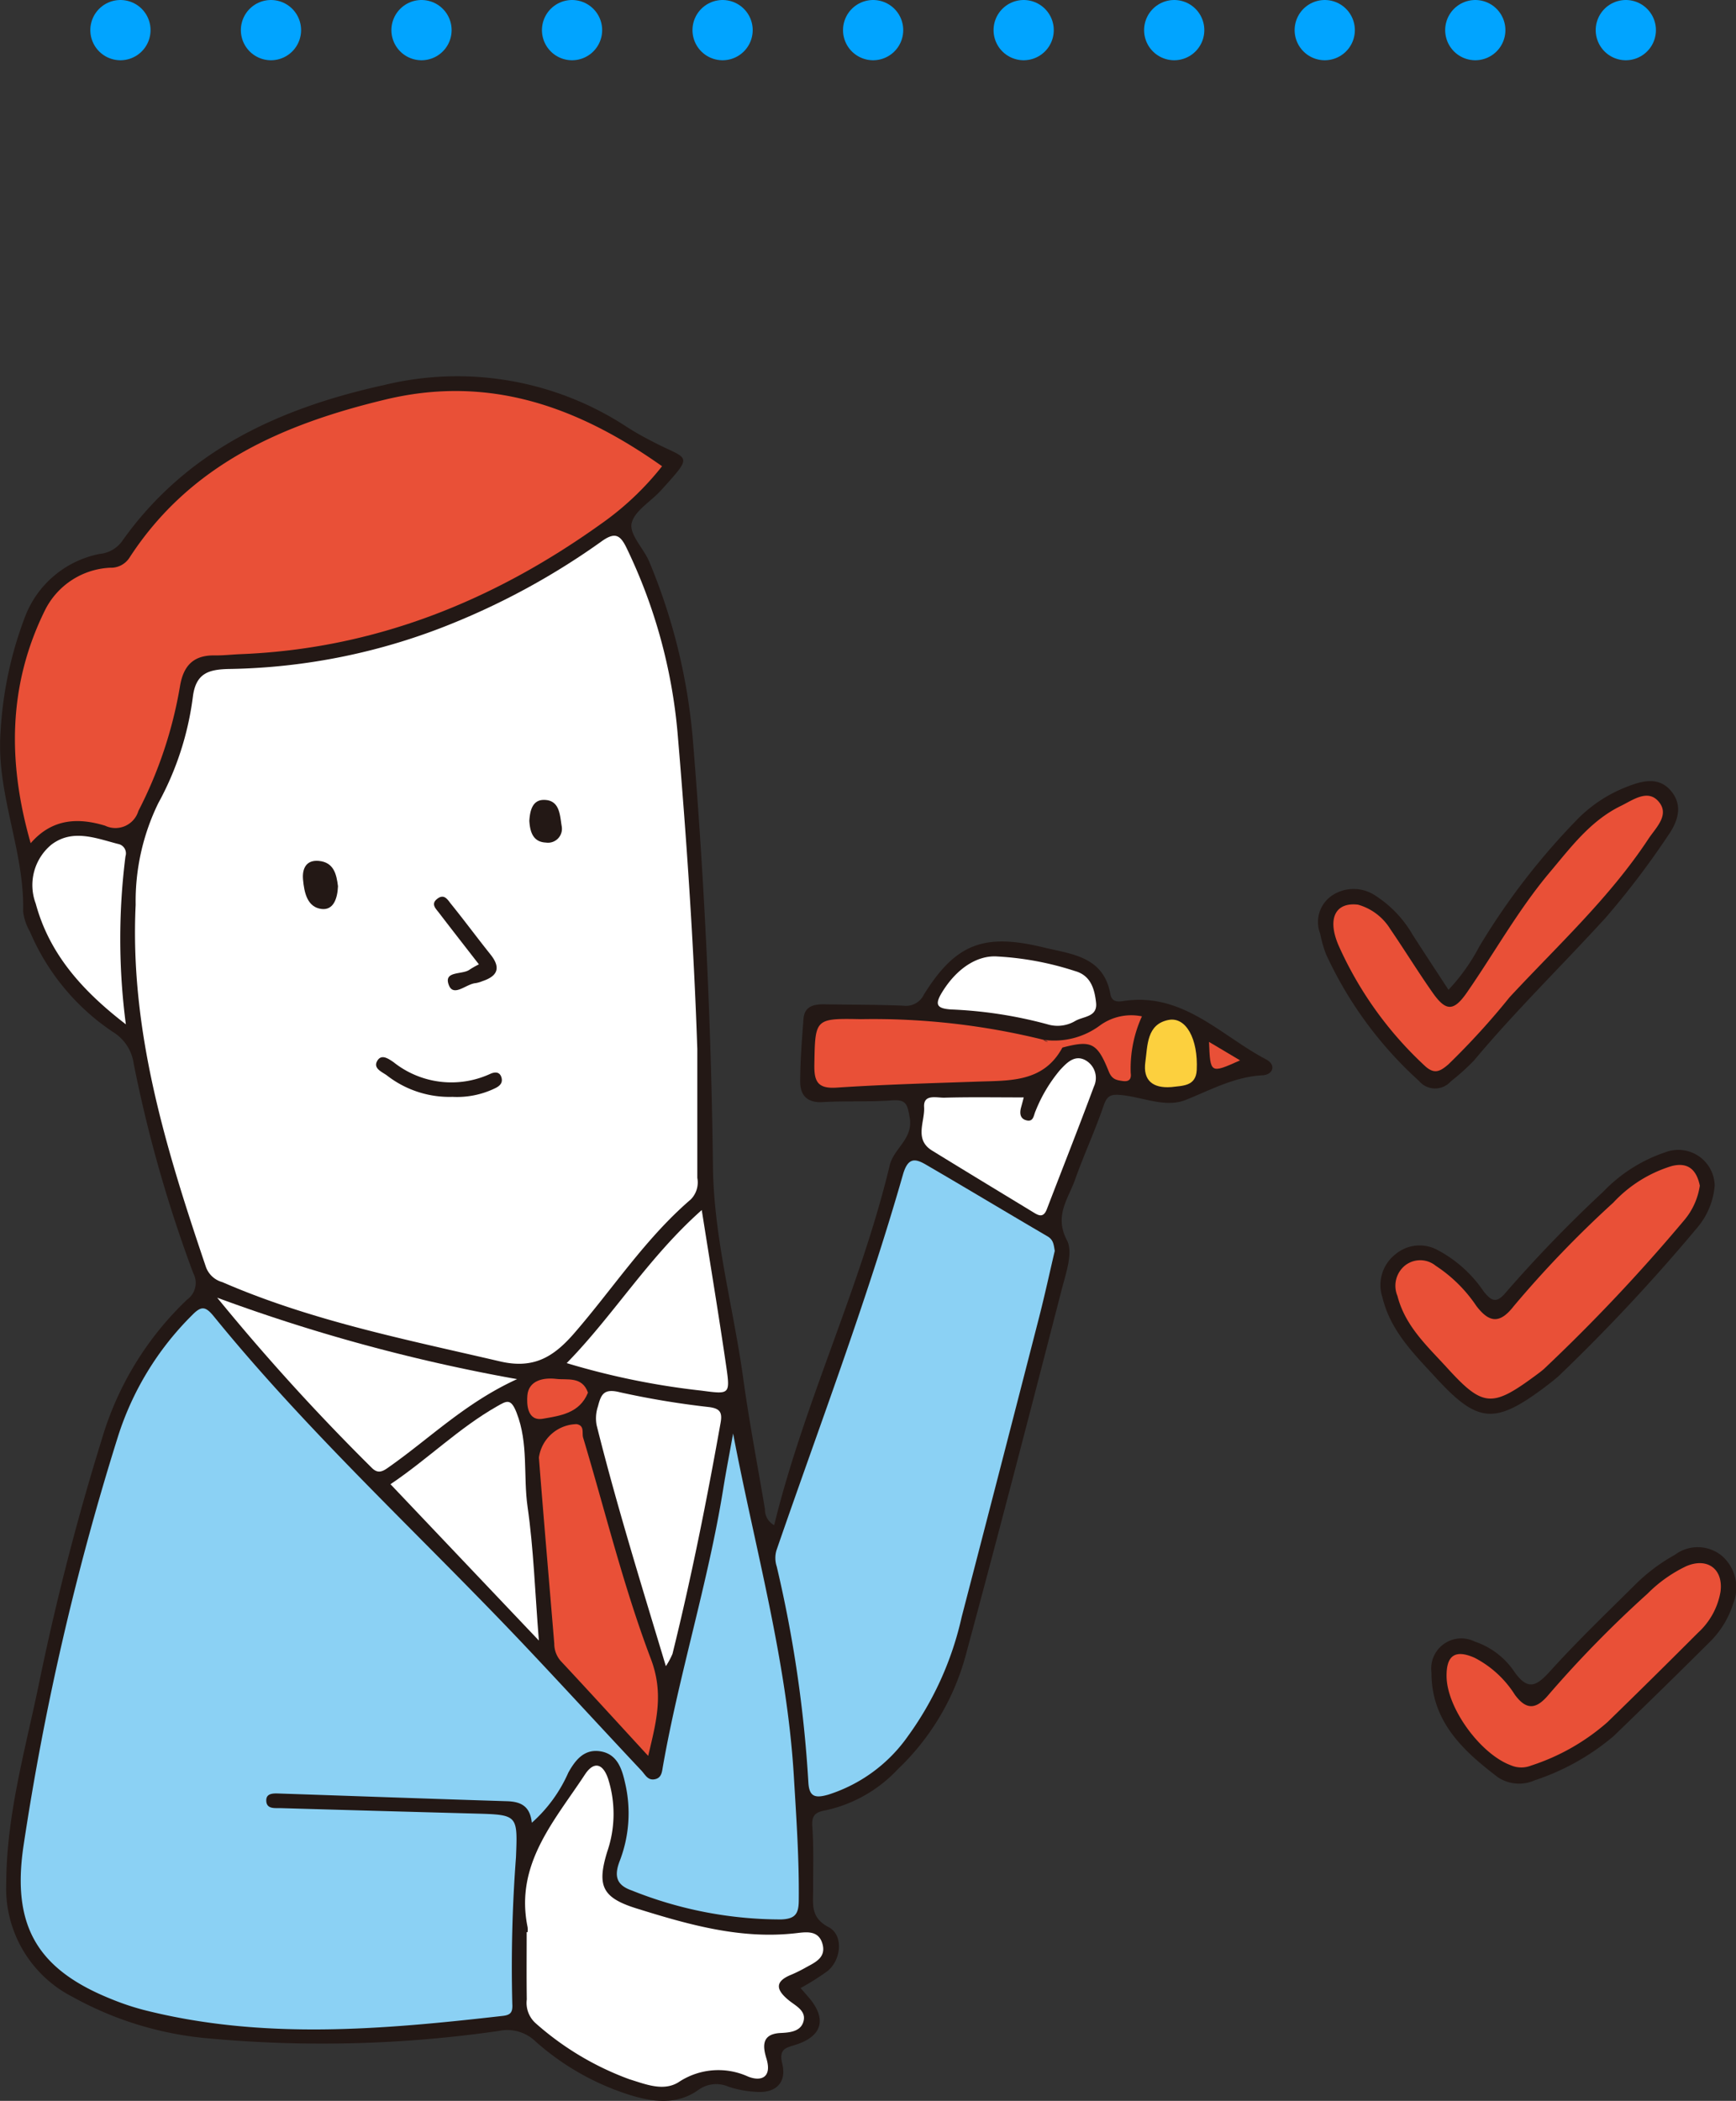
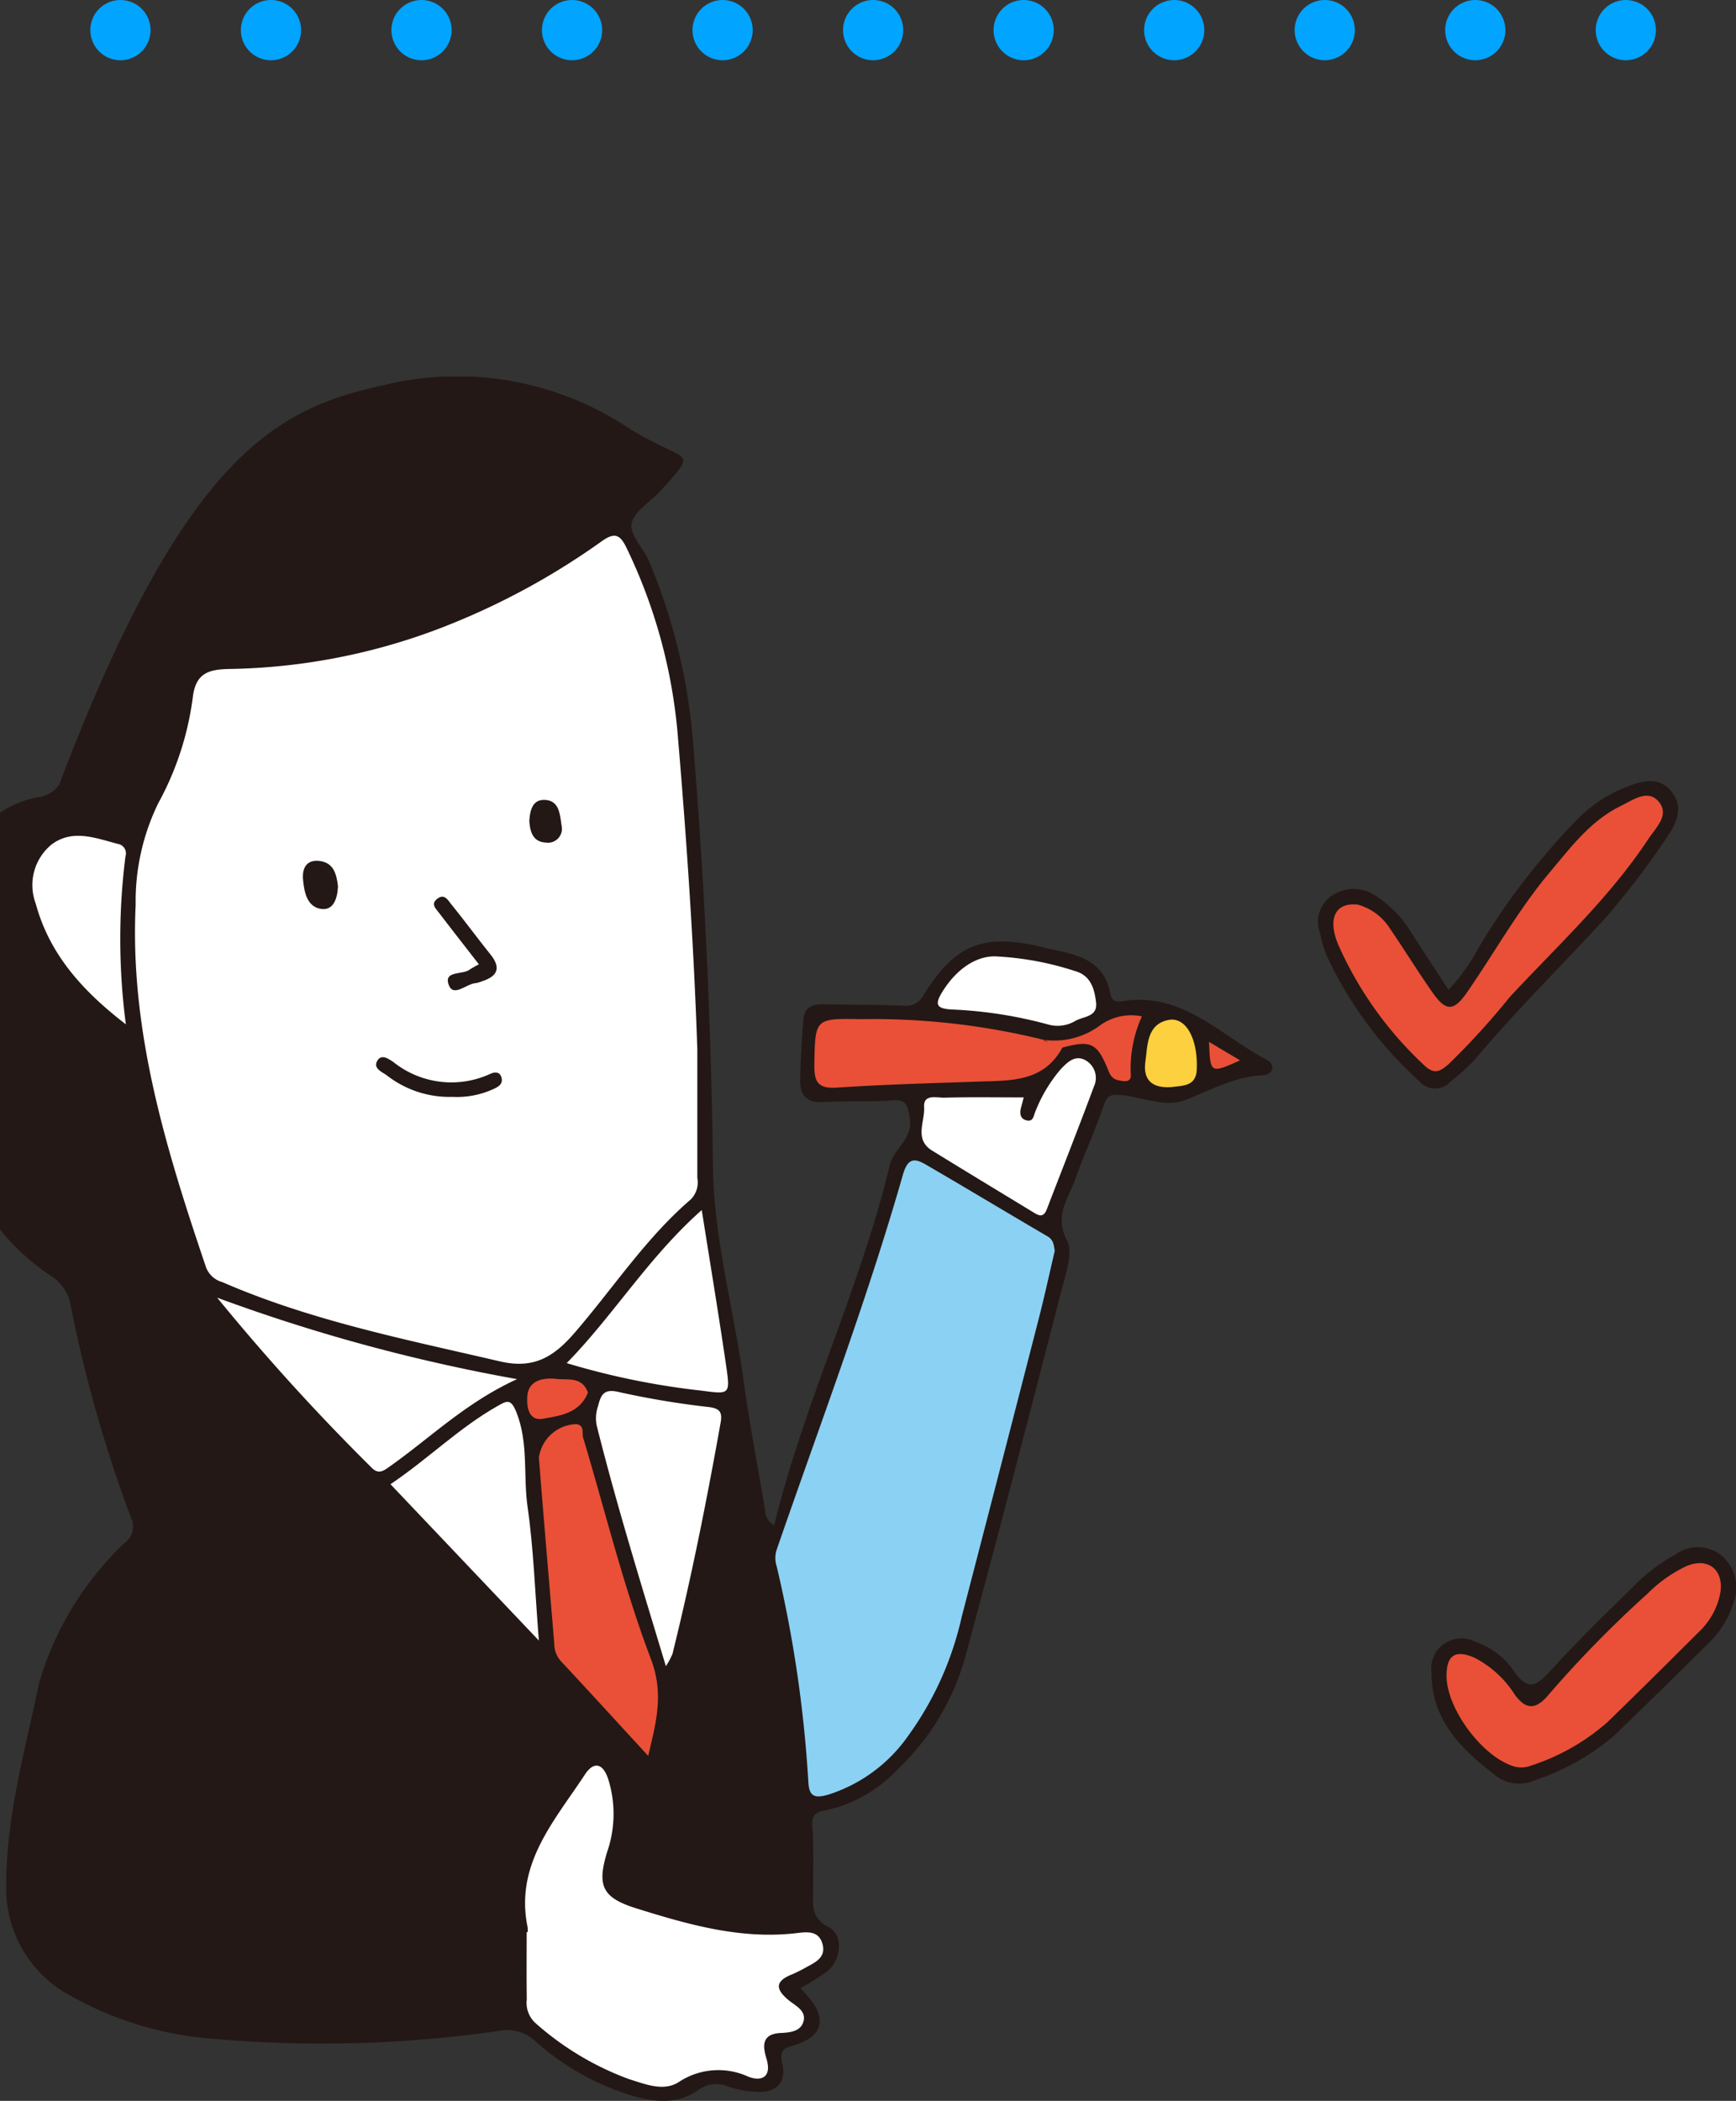
<svg xmlns="http://www.w3.org/2000/svg" width="115.319" height="139.481" viewBox="0 0 115.319 139.481">
  <rect x="0" y="0" width="115.319" height="139.481" fill="#333333" stroke="none" />
  <defs>
    <clipPath id="clip-path">
      <rect id="長方形_14125" data-name="長方形 14125" width="115.319" height="114.481" fill="none" />
    </clipPath>
  </defs>
  <g id="home_es-kesson03" transform="translate(0 2)">
    <path id="パス_735" data-name="パス 735" d="M365,1048.326H465" transform="translate(-357 -1048.326)" fill="none" stroke="#01a4ff" stroke-linecap="round" stroke-linejoin="round" stroke-width="4" stroke-dasharray="0 10" />
    <g id="グループ_15329" data-name="グループ 15329" transform="translate(0 23)" clip-path="url(#clip-path)">
-       <path id="パス_46357" data-name="パス 46357" d="M51.425,76.267c2-8.18,5.722-15.752,7.678-23.9.275-1.144,1.582-1.753,1.324-3.182-.147-.815-.2-1.2-1.151-1.13-1.535.114-3.084.026-4.622.116-1.059.062-1.508-.473-1.5-1.388.005-1.379.116-2.759.22-4.136.063-.837.678-.979,1.375-.968,1.754.027,3.51.018,5.262.091a1.324,1.324,0,0,0,1.37-.752c2.1-3.362,3.983-4.078,7.926-3.12,1.882.457,4,.59,4.454,3.107.114.631.661.48,1.025.433,3.864-.5,6.333,2.335,9.322,3.9.676.355.475,1.014-.249,1.054-1.866.1-3.428.97-5.1,1.637-1.334.531-2.826-.179-4.245-.323-.727-.074-.973.024-1.212.726-.564,1.652-1.307,3.243-1.889,4.89-.451,1.275-1.4,2.385-.537,4.026.424.806-.071,2.186-.346,3.256-2.079,8.059-4.169,16.116-6.34,24.15a16.329,16.329,0,0,1-4.56,7.719,9.246,9.246,0,0,1-4.768,2.714c-.707.121-.963.341-.9,1.116.1,1.373.048,2.757.054,4.137,0,.969-.194,1.873,1.029,2.508.985.511.856,2.139-.055,2.9a15.974,15.974,0,0,1-1.811,1.142c.176.2.36.412.543.624,1.2,1.4.921,2.549-.813,3.124-.669.222-1.2.25-.944,1.288.295,1.2-.388,1.943-1.692,1.86a7.11,7.11,0,0,1-1.865-.339,2.025,2.025,0,0,0-2.053.234c-1.434,1-3.034.779-4.6.282a17.157,17.157,0,0,1-6.177-3.525,2.7,2.7,0,0,0-2.441-.7,82.283,82.283,0,0,1-19.231.5,22.6,22.6,0,0,1-9.072-2.754,8.09,8.09,0,0,1-4.419-7.563c.016-4.547,1.279-8.9,2.189-13.318q1.689-8.19,4.164-16.164a20.929,20.929,0,0,1,5.668-9.261,1.362,1.362,0,0,0,.4-1.753,89.721,89.721,0,0,1-3.954-13.9,2.933,2.933,0,0,0-1.38-2.11,15.125,15.125,0,0,1-5.512-6.657,3.492,3.492,0,0,1-.453-1.348c.1-4.044-1.8-7.819-1.5-11.907a25.3,25.3,0,0,1,1.6-7.587,6.675,6.675,0,0,1,4.989-4.24,2.087,2.087,0,0,0,1.451-.8C12.344,4.929,18.524,2.1,25.528.561A20.536,20.536,0,0,1,41.685,3.375c.579.372,1.19.7,1.8,1.013,2.259,1.166,2.634.727.419,3.173-.673.743-1.784,1.373-1.95,2.2-.146.732.8,1.648,1.171,2.523a39.062,39.062,0,0,1,2.914,12q1.149,14.06,1.321,28.16c.052,4.746,1.371,9.4,2.016,14.11.4,2.89.954,5.759,1.437,8.638a1.175,1.175,0,0,0,.61,1.067" transform="translate(0 0)" fill="#231815" />
+       <path id="パス_46357" data-name="パス 46357" d="M51.425,76.267c2-8.18,5.722-15.752,7.678-23.9.275-1.144,1.582-1.753,1.324-3.182-.147-.815-.2-1.2-1.151-1.13-1.535.114-3.084.026-4.622.116-1.059.062-1.508-.473-1.5-1.388.005-1.379.116-2.759.22-4.136.063-.837.678-.979,1.375-.968,1.754.027,3.51.018,5.262.091a1.324,1.324,0,0,0,1.37-.752c2.1-3.362,3.983-4.078,7.926-3.12,1.882.457,4,.59,4.454,3.107.114.631.661.48,1.025.433,3.864-.5,6.333,2.335,9.322,3.9.676.355.475,1.014-.249,1.054-1.866.1-3.428.97-5.1,1.637-1.334.531-2.826-.179-4.245-.323-.727-.074-.973.024-1.212.726-.564,1.652-1.307,3.243-1.889,4.89-.451,1.275-1.4,2.385-.537,4.026.424.806-.071,2.186-.346,3.256-2.079,8.059-4.169,16.116-6.34,24.15a16.329,16.329,0,0,1-4.56,7.719,9.246,9.246,0,0,1-4.768,2.714c-.707.121-.963.341-.9,1.116.1,1.373.048,2.757.054,4.137,0,.969-.194,1.873,1.029,2.508.985.511.856,2.139-.055,2.9a15.974,15.974,0,0,1-1.811,1.142c.176.2.36.412.543.624,1.2,1.4.921,2.549-.813,3.124-.669.222-1.2.25-.944,1.288.295,1.2-.388,1.943-1.692,1.86a7.11,7.11,0,0,1-1.865-.339,2.025,2.025,0,0,0-2.053.234c-1.434,1-3.034.779-4.6.282a17.157,17.157,0,0,1-6.177-3.525,2.7,2.7,0,0,0-2.441-.7,82.283,82.283,0,0,1-19.231.5,22.6,22.6,0,0,1-9.072-2.754,8.09,8.09,0,0,1-4.419-7.563c.016-4.547,1.279-8.9,2.189-13.318a20.929,20.929,0,0,1,5.668-9.261,1.362,1.362,0,0,0,.4-1.753,89.721,89.721,0,0,1-3.954-13.9,2.933,2.933,0,0,0-1.38-2.11,15.125,15.125,0,0,1-5.512-6.657,3.492,3.492,0,0,1-.453-1.348c.1-4.044-1.8-7.819-1.5-11.907a25.3,25.3,0,0,1,1.6-7.587,6.675,6.675,0,0,1,4.989-4.24,2.087,2.087,0,0,0,1.451-.8C12.344,4.929,18.524,2.1,25.528.561A20.536,20.536,0,0,1,41.685,3.375c.579.372,1.19.7,1.8,1.013,2.259,1.166,2.634.727.419,3.173-.673.743-1.784,1.373-1.95,2.2-.146.732.8,1.648,1.171,2.523a39.062,39.062,0,0,1,2.914,12q1.149,14.06,1.321,28.16c.052,4.746,1.371,9.4,2.016,14.11.4,2.89.954,5.759,1.437,8.638a1.175,1.175,0,0,0,.61,1.067" transform="translate(0 0)" fill="#231815" />
      <path id="パス_46358" data-name="パス 46358" d="M344.845,116.957a12.921,12.921,0,0,0,2.046-2.875,45.946,45.946,0,0,1,6.614-8.545,9.342,9.342,0,0,1,3.188-2.057c1.02-.4,2.113-.7,2.937.283s.424,2.064-.2,2.951a55.08,55.08,0,0,1-4.137,5.447c-2.9,3.178-5.988,6.181-8.752,9.487A14.869,14.869,0,0,1,345,123.035a1.394,1.394,0,0,1-2.116-.024,25.948,25.948,0,0,1-6.175-8.411,8.066,8.066,0,0,1-.391-1.37,2.125,2.125,0,0,1,.8-2.538,2.583,2.583,0,0,1,2.859.009,7.592,7.592,0,0,1,2.5,2.632c.776,1.2,1.563,2.4,2.365,3.626" transform="translate(-248.622 -76.244)" fill="#231815" />
-       <path id="パス_46359" data-name="パス 46359" d="M374.237,199.543a4.933,4.933,0,0,1-1.2,2.822,121.832,121.832,0,0,1-9.121,9.76c-.314.284-.653.542-.993.8-3.307,2.47-4.43,2.365-7.2-.646-1.47-1.6-3.02-3.11-3.558-5.355a2.586,2.586,0,0,1,.862-2.84,2.492,2.492,0,0,1,2.829-.275,8.47,8.47,0,0,1,3.041,2.741c.58.727.9.755,1.516.011a87.66,87.66,0,0,1,6.417-6.63,10.223,10.223,0,0,1,4.117-2.621,2.42,2.42,0,0,1,3.294,2.238" transform="translate(-260.337 -145.804)" fill="#231815" />
      <path id="パス_46360" data-name="パス 46360" d="M365.006,306.652a2,2,0,0,1,2.873-2.055,5.149,5.149,0,0,1,2.625,1.994c.937,1.342,1.516.931,2.421-.068,1.78-1.966,3.7-3.806,5.586-5.676a11.9,11.9,0,0,1,2.662-2.007,2.531,2.531,0,0,1,3.108.052,2.8,2.8,0,0,1,.763,3.2,6.128,6.128,0,0,1-1.571,2.552q-3.161,3.146-6.376,6.239a15.763,15.763,0,0,1-5.237,2.928,2.541,2.541,0,0,1-2.436-.2c-2.3-1.748-4.428-3.7-4.418-6.957" transform="translate(-269.916 -220.611)" fill="#231815" />
      <path id="パス_46361" data-name="パス 46361" d="M71.777,74.6q0,4.3,0,8.607a1.6,1.6,0,0,1-.44,1.436c-3.007,2.581-5.163,5.913-7.736,8.878-1.365,1.573-2.691,2.391-4.923,1.872C52.438,93.94,46.146,92.7,40.225,90.128a1.608,1.608,0,0,1-1.088-1c-2.643-7.809-5.071-15.66-4.669-24.052a14.842,14.842,0,0,1,1.5-6.743,19.908,19.908,0,0,0,2.3-7.069c.2-1.583,1.072-1.806,2.355-1.843a41.009,41.009,0,0,0,15.028-3.085,48.082,48.082,0,0,0,9.722-5.357c.937-.687,1.289-.471,1.727.452a35.274,35.274,0,0,1,3.362,12.194c.594,6.981,1.076,13.969,1.313,20.974" transform="translate(-25.456 -30.005)" fill="#fff" />
-       <path id="パス_46362" data-name="パス 46362" d="M52.608,245.792c1.448,7.609,3.572,15.035,4.035,22.758.165,2.758.357,5.509.326,8.275-.01.881-.261,1.187-1.158,1.227a26.584,26.584,0,0,1-9.935-1.923c-1.035-.358-1.186-.972-.792-1.98a8.8,8.8,0,0,0,.344-5.175c-.211-.949-.531-1.925-1.672-2.088-1.057-.151-1.637.6-2.094,1.419a9.619,9.619,0,0,1-2.426,3.329c-.116-1.13-.758-1.4-1.638-1.43-5.046-.158-10.091-.341-15.136-.511-.369-.013-.866-.036-.865.452,0,.605.573.506.975.518q6.456.188,12.912.361c2.825.079,2.814.082,2.7,2.906a96.5,96.5,0,0,0-.244,9.719c.034.561-.1.746-.629.807-7.985.909-15.966,1.619-23.9-.406a17.032,17.032,0,0,1-2.107-.71C6.4,281.375,4.7,278.5,5.459,273.247A179.583,179.583,0,0,1,11.743,246a19.774,19.774,0,0,1,4.935-8.076c.589-.6.873-.6,1.428.082,6.35,7.811,13.786,14.6,20.687,21.895,2.594,2.742,5.143,5.525,7.728,8.274.249.265.411.653.869.574.478-.083.492-.507.554-.858,1.088-6.167,2.989-12.156,3.994-18.342.2-1.256.446-2.506.67-3.759" transform="translate(-3.909 -175.617)" fill="#8bd1f4" />
-       <path id="パス_46363" data-name="パス 46363" d="M4.856,33.71C3.313,28.328,3.357,23.2,5.8,18.253a5.1,5.1,0,0,1,4.336-2.833,1.462,1.462,0,0,0,1.293-.683C15.439,8.57,21.567,5.9,28.414,4.255c6.925-1.668,12.831.5,18.384,4.426a19.3,19.3,0,0,1-4.1,3.86c-7.149,5.106-15.009,8.264-23.878,8.616-.584.023-1.167.092-1.75.084-1.421-.019-2.077.7-2.3,2.072a28.249,28.249,0,0,1-2.757,8.252,1.593,1.593,0,0,1-2.217.98c-1.726-.521-3.484-.515-4.94,1.165" transform="translate(-2.818 -2.727)" fill="#e95037" />
      <path id="パス_46364" data-name="パス 46364" d="M216.26,205.77c-.351,1.493-.675,2.993-1.057,4.478q-2.548,9.921-5.128,19.835a21.369,21.369,0,0,1-3.567,7.909,10.258,10.258,0,0,1-5.289,3.885c-.87.248-1.283.165-1.33-.848a83.487,83.487,0,0,0-2.1-14.3,1.8,1.8,0,0,1-.017-1.072c2.862-8.293,5.986-16.5,8.4-24.939.324-1.132.787-1.1,1.527-.668,2.7,1.569,5.375,3.183,8.072,4.758.411.24.415.565.487.964" transform="translate(-146.193 -147.728)" fill="#8bd1f4" />
      <path id="パス_46365" data-name="パス 46365" d="M134.047,365.06a1.6,1.6,0,0,0,0-.318c-.865-4.175,1.772-7.049,3.8-10.134.588-.9,1.193-.767,1.544.266a7.7,7.7,0,0,1-.056,4.847c-.7,2.28-.33,3.06,1.961,3.773,3.451,1.074,6.925,2.069,10.619,1.634.665-.078,1.464-.193,1.718.716.247.882-.441,1.207-1.056,1.538a9.774,9.774,0,0,1-1,.5c-1.158.463-1.018,1.024-.179,1.708.471.384,1.22.712.95,1.475-.217.614-.937.667-1.5.694-1.271.062-1.183.891-.94,1.686.393,1.283-.365,1.549-1.217,1.207a4.76,4.76,0,0,0-4.628.381c-1.016.622-2.192.123-3.249-.2a19.421,19.421,0,0,1-6.245-3.732,1.811,1.811,0,0,1-.578-1.571c-.021-1.488-.007-2.976-.007-4.464Z" transform="translate(-98.998 -261.784)" fill="#fff" />
      <path id="パス_46366" data-name="パス 46366" d="M144.658,288.953c-2.008-2.183-3.895-4.253-5.808-6.3a1.736,1.736,0,0,1-.427-1.15c-.34-4.118-.7-8.234-1.021-12.353a2.58,2.58,0,0,1,2.507-2.219c.548.1.338.584.431.894,1.473,4.908,2.686,9.913,4.5,14.692.883,2.331.35,4.193-.177,6.434" transform="translate(-101.604 -197.379)" fill="#e95037" />
      <path id="パス_46367" data-name="パス 46367" d="M156.6,276.8c-1.653-5.484-3.275-10.7-4.6-16a2.478,2.478,0,0,1,.089-1.248c.205-.789.384-1.207,1.455-.936a56.551,56.551,0,0,0,5.944.986c.666.094.876.314.752,1.016-.918,5.154-1.942,10.285-3.2,15.368a5.041,5.041,0,0,1-.438.813" transform="translate(-112.368 -191.181)" fill="#fff" />
      <path id="パス_46368" data-name="パス 46368" d="M75.3,240.158c-3.476,1.585-5.871,4.006-8.635,5.923-.35.243-.636.324-.98,0A144.329,144.329,0,0,1,55.38,234.75,116.628,116.628,0,0,0,75.3,240.158" transform="translate(-40.953 -173.594)" fill="#fff" />
      <path id="パス_46369" data-name="パス 46369" d="M109.425,277.145l-9.857-10.38c2.471-1.659,4.537-3.726,7.074-5.169.647-.368.919-.556,1.3.414.805,2.051.436,4.184.733,6.263.4,2.773.488,5.591.75,8.872" transform="translate(-73.629 -193.225)" fill="#fff" />
      <path id="パス_46370" data-name="パス 46370" d="M153.472,212.417c.576,3.651,1.134,7,1.623,10.354.277,1.9.23,1.883-1.618,1.638a49.884,49.884,0,0,1-8.976-1.83c3.131-3.2,5.414-7.009,8.971-10.163" transform="translate(-106.856 -157.079)" fill="#fff" />
      <path id="パス_46371" data-name="パス 46371" d="M241.786,176.331c-.045.169-.107.414-.176.659-.115.409-.06.785.4.872.433.081.434-.351.561-.628a9.956,9.956,0,0,1,1.62-2.716c.432-.464.942-1.015,1.631-.689a1.345,1.345,0,0,1,.623,1.787c-1.012,2.725-2.084,5.427-3.126,8.141-.246.641-.611.376-.975.154-2.217-1.348-4.438-2.69-6.647-4.051-1.209-.746-.467-1.927-.529-2.89-.057-.889.844-.607,1.349-.621,1.69-.048,3.383-.018,5.266-.018" transform="translate(-173.781 -128.471)" fill="#fff" />
      <path id="パス_46372" data-name="パス 46372" d="M14.567,129.561c-2.906-2.233-5.089-4.68-5.992-8.021a3.482,3.482,0,0,1,1.048-3.917c1.4-1.056,2.937-.426,4.413-.043a.636.636,0,0,1,.5.827,43.588,43.588,0,0,0,.027,11.155" transform="translate(-6.202 -86.55)" fill="#fff" />
      <path id="パス_46373" data-name="パス 46373" d="M243.109,147.776a20.118,20.118,0,0,1,5.138.966c1.05.29,1.3,1.192,1.4,2.093.109.972-.837.9-1.388,1.224a2.3,2.3,0,0,1-1.847.217,28.9,28.9,0,0,0-6.409-.984c-.911-.067-1.1-.3-.59-1.133,1.009-1.65,2.4-2.484,3.693-2.383" transform="translate(-176.838 -109.272)" fill="#fff" />
      <path id="パス_46374" data-name="パス 46374" d="M293.683,168.362c-1.222.089-1.878-.45-1.709-1.665.153-1.1.085-2.5,1.527-2.79,1.17-.239,1.987,1.259,1.887,3.32-.054,1.106-.966,1.037-1.7,1.136" transform="translate(-215.891 -121.188)" fill="#fcd03e" />
      <path id="パス_46375" data-name="パス 46375" d="M229.423,162.914a3.529,3.529,0,0,0-2.787.6,5.089,5.089,0,0,1-3.755.956l.3.124a.391.391,0,0,1-.3-.124A47.059,47.059,0,0,0,210.76,163.1c-3.078-.059-3.045-.041-3.1,3.013-.018,1.1.2,1.617,1.475,1.532,3.123-.207,6.255-.291,9.385-.4,2.154-.073,4.369.048,5.616-2.259,1.907-.5,2.31-.341,3.08,1.585.212.53.509.575.927.635s.588-.121.532-.528a8.341,8.341,0,0,1,.744-3.764" transform="translate(-153.564 -120.435)" fill="#e95037" />
      <path id="パス_46376" data-name="パス 46376" d="M138.457,256.3c-.558,1.38-1.866,1.532-2.992,1.73-1.067.187-1.078-1.02-1.033-1.545.086-1.01,1.08-1.2,1.917-1.1.732.088,1.726-.187,2.109.914" transform="translate(-99.4 -188.837)" fill="#e95037" />
      <path id="パス_46377" data-name="パス 46377" d="M310.348,170.8c-1.979.885-1.979.885-2.062-1.226l2.062,1.226" transform="translate(-227.973 -125.4)" fill="#e95037" />
      <path id="パス_46378" data-name="パス 46378" d="M341.627,114.06a3.7,3.7,0,0,1,2.133,1.617c.958,1.4,1.844,2.844,2.818,4.229.871,1.237,1.39,1.255,2.271-.015,1.841-2.654,3.411-5.494,5.5-7.976,1.4-1.661,2.706-3.431,4.728-4.415.786-.383,1.756-1.116,2.477-.323.815.9-.15,1.758-.648,2.514-2.589,3.925-6.048,7.093-9.22,10.51a49.386,49.386,0,0,1-4.072,4.464c-.539.455-.928.695-1.584.07a24.455,24.455,0,0,1-5.7-7.959c-.776-1.787-.226-2.907,1.3-2.717" transform="translate(-251.406 -78.994)" fill="#e95037" />
-       <path id="パス_46379" data-name="パス 46379" d="M376.1,202.293a4.578,4.578,0,0,1-1.071,2.342,116.883,116.883,0,0,1-9.288,9.84c-.2.175-.416.33-.63.487-2.825,2.08-3.441,2.021-5.791-.557-1.316-1.445-2.789-2.762-3.307-4.785a1.734,1.734,0,0,1,.482-2,1.629,1.629,0,0,1,2.061,0,9.527,9.527,0,0,1,2.7,2.669c.864,1.134,1.567,1.185,2.472.026a71.782,71.782,0,0,1,6.624-6.886,8.786,8.786,0,0,1,3.866-2.425c1.149-.3,1.674.306,1.88,1.287" transform="translate(-263.184 -148.583)" fill="#e95037" />
      <path id="パス_46380" data-name="パス 46380" d="M368.854,309.93c-.021-1.41.573-1.816,1.862-1.247a6.9,6.9,0,0,1,2.667,2.443c.8,1.1,1.465.944,2.251.007a74.925,74.925,0,0,1,6.562-6.7,9.193,9.193,0,0,1,2.578-1.83c1.4-.6,2.473.181,2.277,1.694a4.773,4.773,0,0,1-1.507,2.734q-2.978,2.984-6,5.923a14.373,14.373,0,0,1-5.068,2.883,1.761,1.761,0,0,1-1.358-.019c-2-.738-4.232-3.768-4.264-5.886" transform="translate(-272.761 -223.619)" fill="#e95037" />
      <path id="パス_46381" data-name="パス 46381" d="M113.65,137.065c-.914-1.177-1.793-2.3-2.657-3.429-.211-.277-.562-.584-.1-.933s.69.087.893.338c.9,1.112,1.748,2.262,2.641,3.378.7.881.458,1.428-.544,1.759a2,2,0,0,1-.456.133c-.618.047-1.462.954-1.778.123-.367-.966.908-.661,1.387-1.023a5.971,5.971,0,0,1,.61-.346" transform="translate(-81.836 -98.038)" fill="#231815" />
      <path id="パス_46382" data-name="パス 46382" d="M100.961,176.1a6.766,6.766,0,0,1-4.37-1.442c-.332-.23-.894-.456-.624-.938s.72-.175,1.082.071a6.169,6.169,0,0,0,6.418.787c.293-.135.646-.178.761.25.1.372-.151.573-.458.715a5.8,5.8,0,0,1-2.808.556" transform="translate(-70.913 -128.276)" fill="#231815" />
      <path id="パス_46383" data-name="パス 46383" d="M79.563,125.1c-.034.791-.286,1.6-1.085,1.51-.963-.114-1.159-1.1-1.237-1.95-.066-.723.2-1.318,1.043-1.243,1.011.09,1.181.9,1.279,1.683" transform="translate(-57.111 -91.26)" fill="#231815" />
      <path id="パス_46384" data-name="パス 46384" d="M134.965,109.309c.039-.7.206-1.42.969-1.416,1.069,0,1.06,1.033,1.183,1.749a.925.925,0,0,1-1.049,1.083c-.863-.036-1.053-.72-1.1-1.416" transform="translate(-99.804 -79.785)" fill="#231815" />
    </g>
  </g>
</svg>